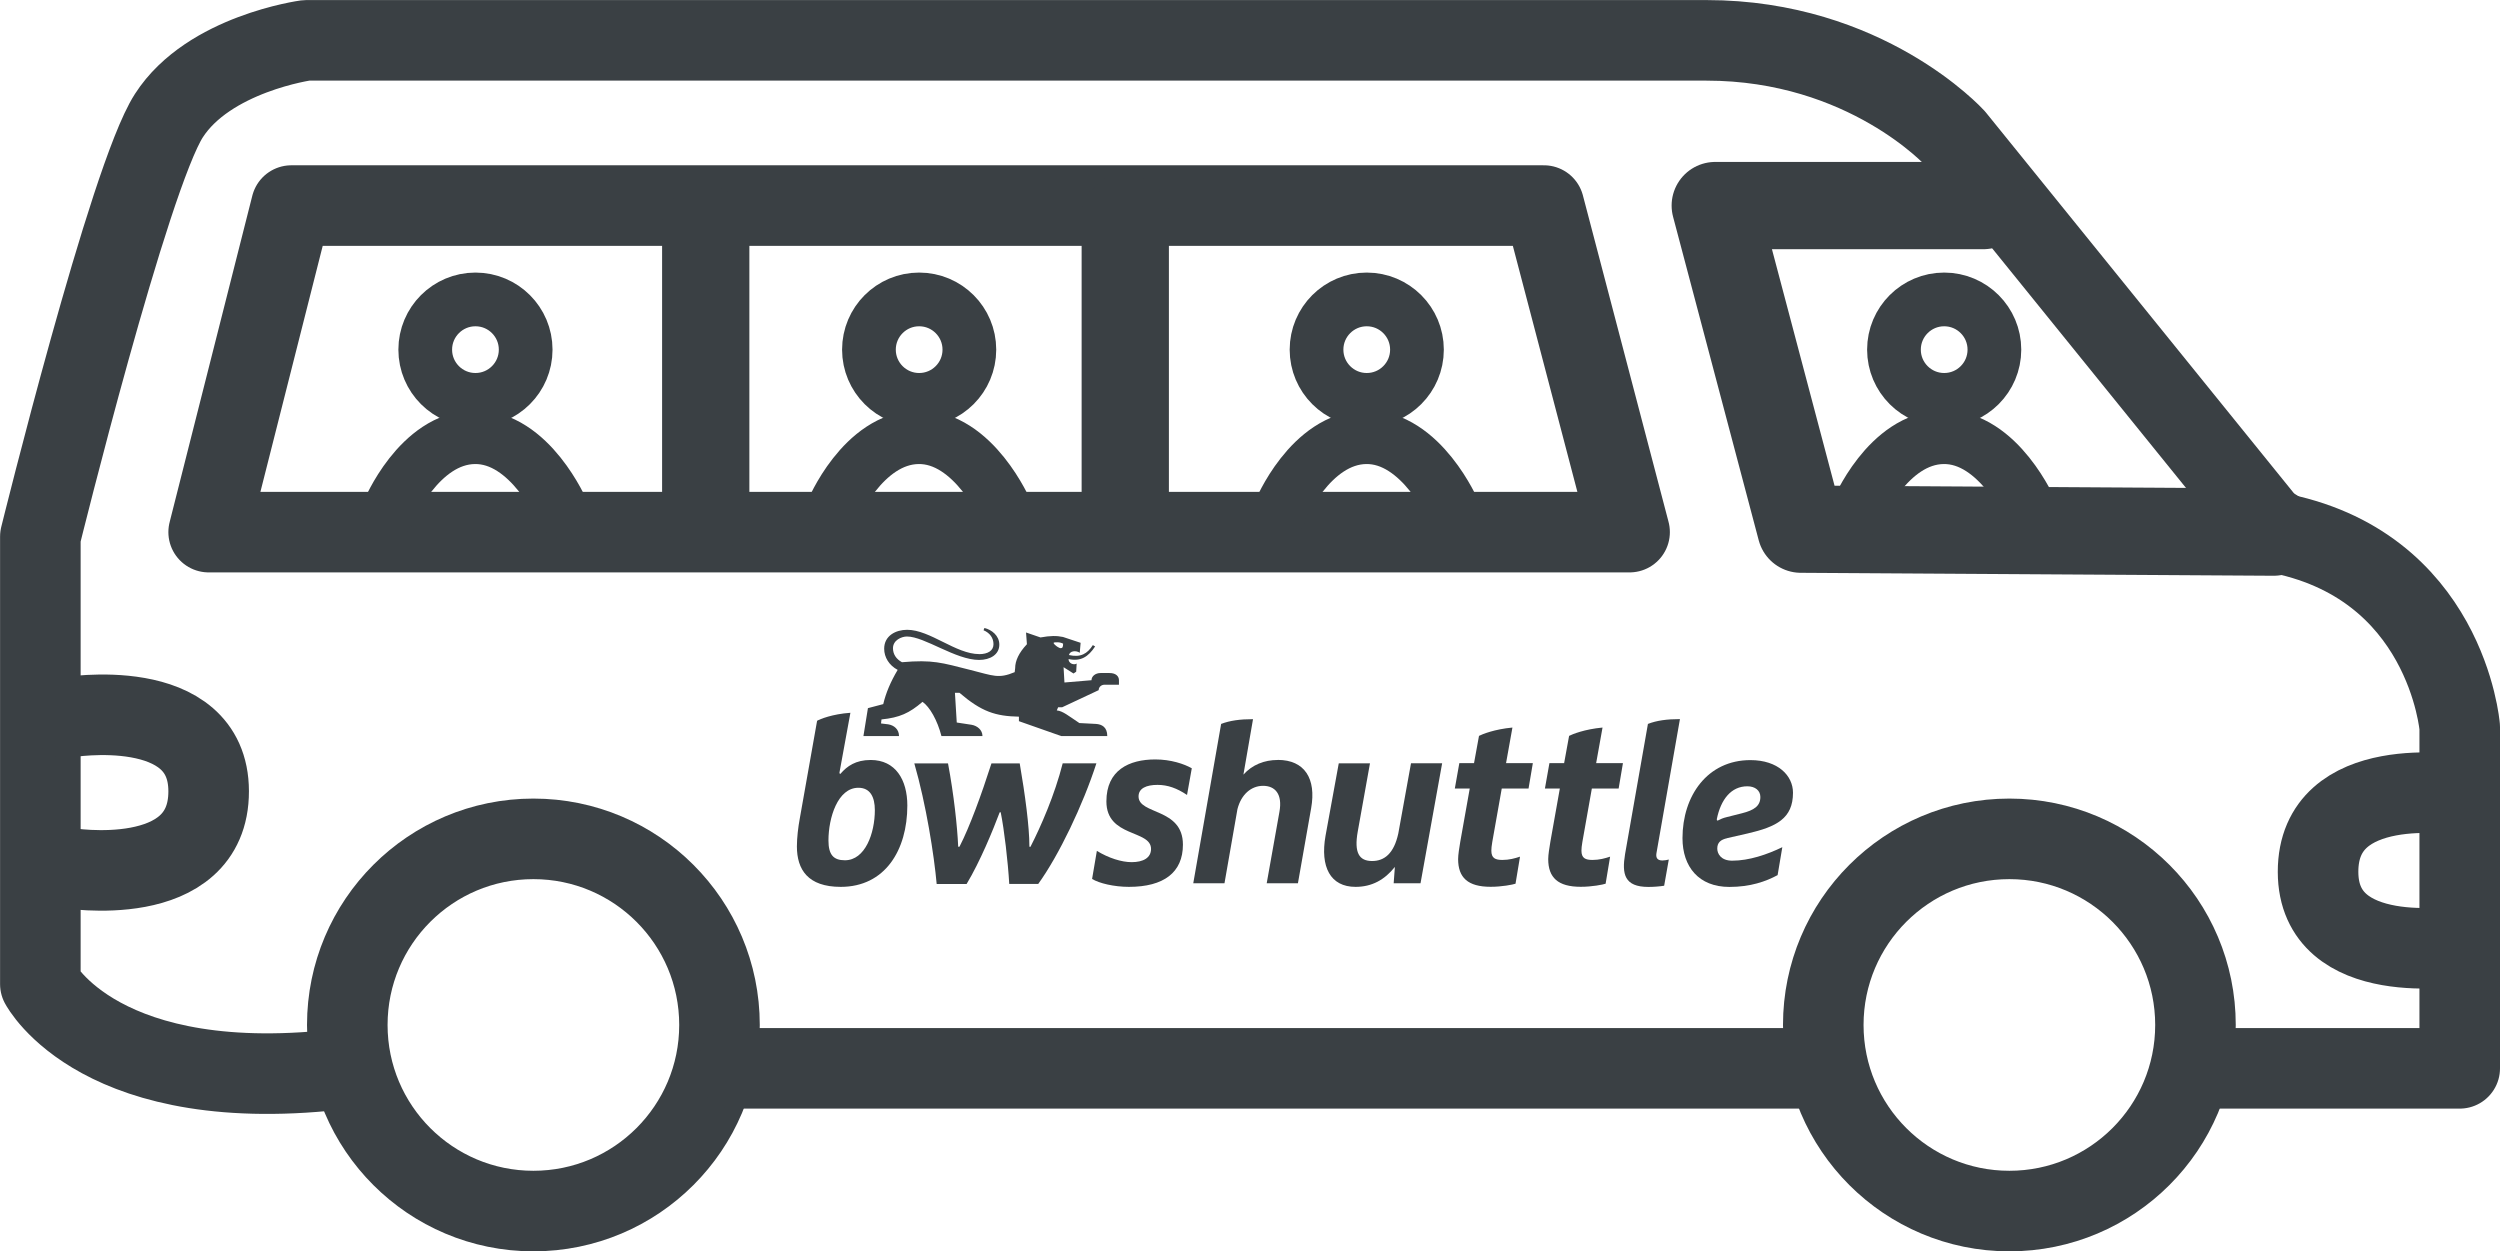
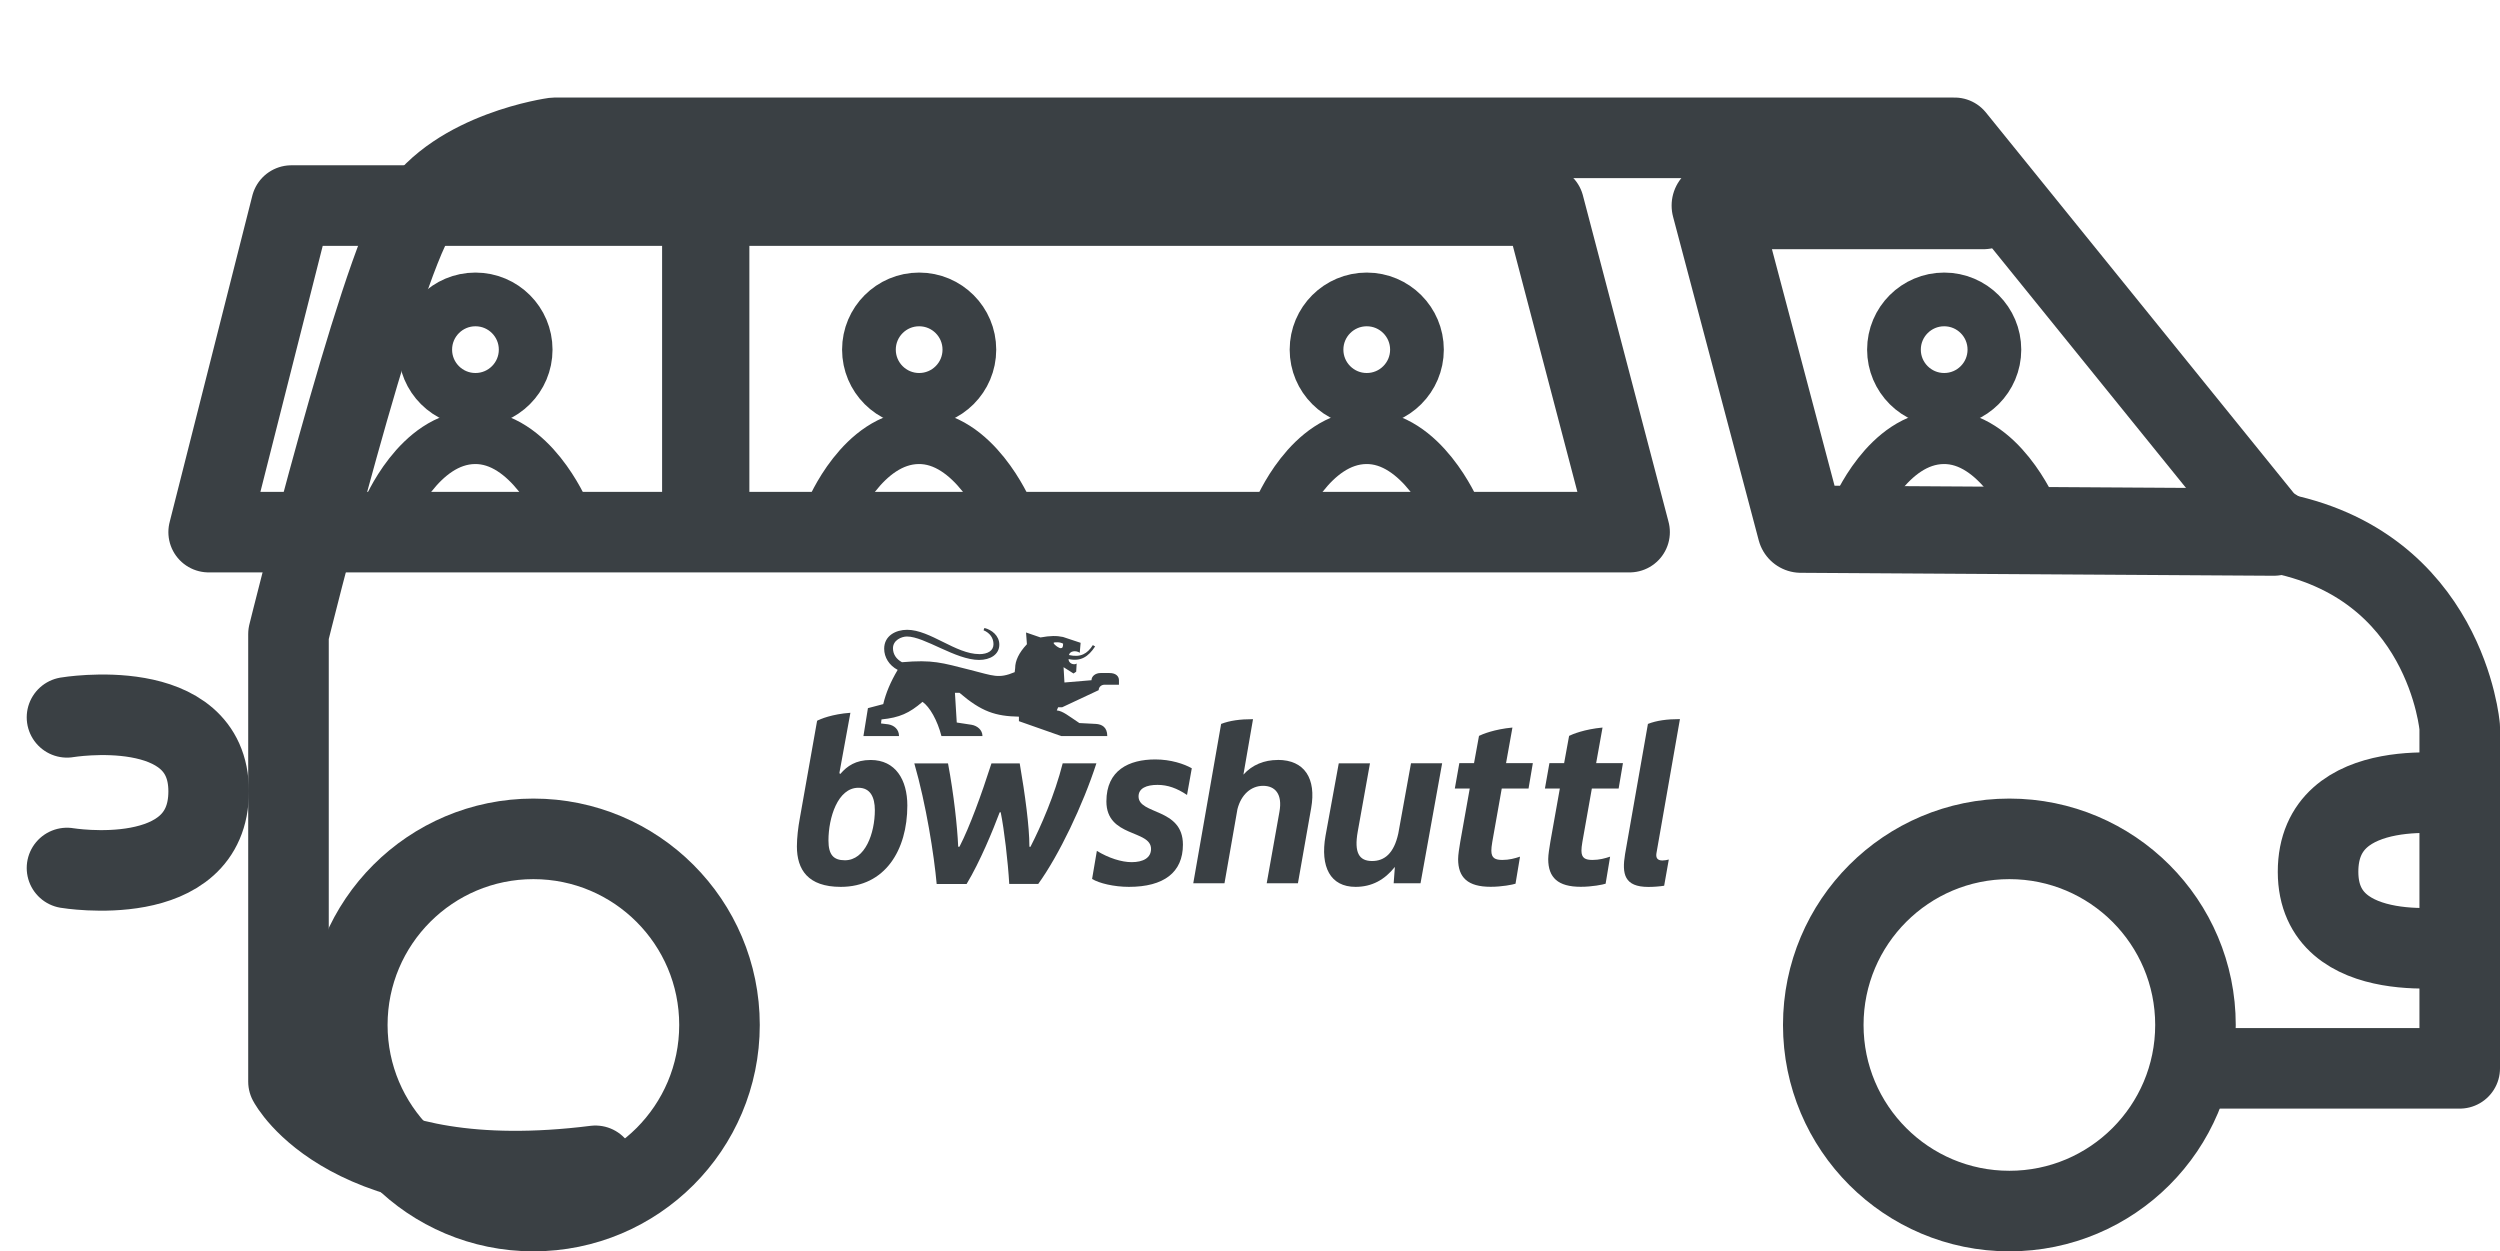
<svg xmlns="http://www.w3.org/2000/svg" version="1.1" viewBox="0 0 372.38 186.39">
  <defs>
    <style>
      .cls-1, .cls-2, .cls-3, .cls-4 {
        fill: none;
      }

      .cls-1, .cls-5 {
        stroke-width: 0px;
      }

      .cls-2 {
        stroke-width: 12px;
      }

      .cls-2, .cls-3, .cls-4 {
        stroke: #3a4044;
        stroke-linecap: round;
        stroke-linejoin: round;
      }

      .cls-3 {
        stroke-width: 8px;
      }

      .cls-5 {
        fill: #3a4044;
      }

      .cls-4 {
        stroke-width: 13px;
      }
    </style>
  </defs>
  <g id="Kreise">
    <circle class="cls-1" cx="189.06" cy="92.26" r="256" />
  </g>
  <g id="Ebene_4" data-name="Ebene 4">
    <circle class="cls-2" cx="299.3" cy="152.67" r="27.72" />
    <circle class="cls-2" cx="79.45" cy="152.67" r="27.72" />
-     <line class="cls-2" x1="271.58" y1="159.13" x2="109.62" y2="159.13" />
-     <path class="cls-2" d="M327.03,159.13h39.35s0-50.82,0-50.82c0,0-1.98-24.42-27.72-29.04l-47.52-58.74s-13.2-14.52-36.96-14.52c-23.76,0-208.57,0-208.57,0,0,0-14.52,1.98-20.46,11.22-5.94,9.24-19.14,62.7-19.14,62.7v66.66s8.95,17.16,45.72,12.54" />
+     <path class="cls-2" d="M327.03,159.13h39.35s0-50.82,0-50.82c0,0-1.98-24.42-27.72-29.04l-47.52-58.74c-23.76,0-208.57,0-208.57,0,0,0-14.52,1.98-20.46,11.22-5.94,9.24-19.14,62.7-19.14,62.7v66.66s8.95,17.16,45.72,12.54" />
    <path class="cls-2" d="M366.38,118.43s-21.12-3.52-21.1,11.44c.02,14.54,21.1,11,21.1,11" />
    <polyline class="cls-4" points="295.42 30.62 255.49 30.62 268.25 78.82 338.66 79.26" />
    <polygon class="cls-2" points="229.97 30.62 43.4 30.62 31.08 79.26 242.73 79.26 229.97 30.62" />
    <g>
      <circle class="cls-3" cx="289.59" cy="52.08" r="7.48" />
      <path class="cls-3" d="M302.57,76.24s-4.8-11.24-13.12-11.12-12.84,11.12-12.84,11.12" />
    </g>
    <g>
      <circle class="cls-3" cx="203.58" cy="52.08" r="7.48" />
      <path class="cls-3" d="M216.57,76.24s-4.8-11.24-13.12-11.12c-8.32.12-12.84,11.12-12.84,11.12" />
    </g>
    <g>
      <circle class="cls-3" cx="136.91" cy="52.08" r="7.48" />
      <path class="cls-3" d="M149.89,76.24s-4.8-11.24-13.12-11.12-12.84,11.12-12.84,11.12" />
    </g>
    <g>
      <circle class="cls-3" cx="70.82" cy="52.08" r="7.48" />
      <path class="cls-3" d="M83.8,76.24s-4.8-11.24-13.12-11.12-12.84,11.12-12.84,11.12" />
    </g>
-     <line class="cls-4" x1="167.61" y1="32.4" x2="167.61" y2="78.4" />
    <line class="cls-4" x1="105.12" y1="34.05" x2="105.12" y2="76.24" />
    <path class="cls-2" d="M9.98,129.29s21.12,3.52,21.1-11.44c-.02-14.54-21.1-11-21.1-11" />
    <g>
      <g>
        <g>
          <path class="cls-5" d="M125.04,115.08l1.63-8.91c-2.7.19-4.52.94-4.96,1.19l-2.57,14.5c-.25,1.32-.44,2.95-.44,4.21,0,3.45,1.63,6.03,6.53,6.03,6.59,0,9.92-5.46,9.92-12.12,0-3.83-1.76-6.78-5.46-6.78-2.26,0-3.52.94-4.46,2.01-.06.13-.19.06-.19-.13ZM127.86,117.34c1.76,0,2.45,1.38,2.45,3.33,0,3.45-1.44,7.47-4.46,7.47-1.7,0-2.45-.82-2.45-2.95,0-3.39,1.38-7.85,4.46-7.85Z" />
          <path class="cls-5" d="M150.32,131.66h4.33c3.08-4.27,6.65-11.74,8.66-17.96h-5.02c-1.19,4.71-3.26,9.42-4.77,12.37-.06.13-.19.13-.19-.06,0-2.83-.63-7.6-1.44-12.3h-4.21c-1.51,4.71-3.26,9.48-4.71,12.3-.06.19-.25.19-.25,0-.13-2.89-.63-7.6-1.51-12.3h-5.02c1.76,6.09,2.95,13.69,3.33,17.96h4.46c2.01-3.33,3.96-8.1,4.9-10.61.06-.13.13-.13.19,0,.5,2.45,1.07,7.28,1.26,10.61Z" />
        </g>
        <path class="cls-5" d="M158.01,96.55c-.27,0-.87-.4-1.07-.74v-.07c.07-.07.34-.07.54-.07.34,0,.6.07.87.2,0,.47-.07.67-.34.67ZM145.86,97.43c-3.49,0-7.32-3.62-10.74-3.62-1.68,0-3.42.87-3.42,2.82,0,1.28.74,2.48,2.01,3.15-1.07,1.81-1.75,3.42-2.15,5.1l-2.28.6-.67,4.16h5.3c0-1.01-.74-1.61-1.61-1.75l-1.07-.13.07-.6c2.69-.27,4.16-.94,6.11-2.62,1.07.74,2.22,2.75,2.82,5.1h6.11c0-.94-.81-1.54-1.61-1.68l-2.22-.34-.27-4.43h.67c3.29,2.82,5.37,3.49,8.86,3.56v.67l6.31,2.22h6.85c0-1.34-.81-1.75-1.68-1.81l-2.48-.13c-1.61-1.07-2.48-1.81-3.36-1.88l.2-.47h.6l5.44-2.55c0-.47.4-.81.87-.81h2.15v-.67c0-.54-.4-1.07-1.41-1.07h-1.34c-.74,0-1.34.47-1.34,1.07l-4.03.34-.13-2.28,1.48.94.4-.27.07-1.21c-.4.27-1.21,0-1.21-.67,1.81.4,2.95-.34,3.96-1.88l-.34-.2c-.81,1.28-1.81,1.88-3.56,1.48.13-.6,1.01-.74,1.61-.34l.13-1.48-2.62-.87c-.94-.2-1.88-.2-3.36.07l-2.15-.74.13,1.75c-1.21,1.28-1.75,2.48-1.75,3.56l-.07.6c-2.42,1.01-3.15.54-6.65-.34-4.23-1.07-5.57-1.54-10.14-1.14-.87-.47-1.34-1.21-1.34-2.08,0-1.21,1.28-1.75,2.08-1.75,2.62,0,7.25,3.49,10.74,3.49,1.68,0,3.02-.81,3.02-2.28,0-1.34-1.14-2.22-2.22-2.48l-.13.34c.94.4,1.48,1.14,1.48,2.08s-.81,1.48-2.15,1.48Z" />
      </g>
      <g>
        <path class="cls-5" d="M168.17,132.1c-2.25,0-4.47-.54-5.5-1.18l.71-4.18c1.75,1.07,3.68,1.68,5.18,1.68,1.72,0,2.89-.64,2.89-1.97,0-2.89-6.65-1.68-6.65-7.08,0-4.65,3.36-6.25,7.29-6.25,2.32,0,4.32.68,5.43,1.32l-.71,3.97c-1.5-1-2.86-1.5-4.4-1.5-1.64,0-2.82.5-2.82,1.72,0,2.75,6.61,1.68,6.61,7.18,0,4.15-2.86,6.29-8.04,6.29Z" />
        <path class="cls-5" d="M190.33,113.19c4,0,5.75,2.79,4.97,7.18l-1.97,11.19h-4.65l1.89-10.61c.5-2.72-.68-3.9-2.43-3.9s-3.25,1.25-3.82,3.47l-1.93,11.04h-4.65l4.15-23.73c1.29-.5,2.82-.71,4.75-.71l-1.43,8.26c1.32-1.47,3.11-2.18,5.11-2.18Z" />
        <path class="cls-5" d="M210.16,113.69h4.65l-3.22,17.87h-4l.18-2.43c-1.54,1.93-3.43,2.97-5.86,2.97-3.75,0-5.29-2.97-4.47-7.61l1.97-10.79h4.65l-1.82,10.15c-.57,3.18.21,4.4,2.14,4.4,1.82,0,3.25-1.11,3.9-4.11l1.89-10.44Z" />
        <path class="cls-5" d="M245.46,107.83c1.3-.51,2.85-.72,4.77-.72l-3.5,19.98c-.11.69.14,1.08.9,1.08.29,0,.69-.07.94-.14l-.69,3.9c-.65.11-1.59.18-2.35.18-3.58,0-3.97-1.91-3.47-4.91l3.4-19.36Z" />
-         <path class="cls-5" d="M257.27,124.84l3.07-.7c4.26-.99,6.73-2.22,6.73-6.06,0-2.54-2.22-4.86-6.34-4.86-6.41,0-10.12,5.32-10.12,11.63,0,4.26,2.43,7.26,6.98,7.26,3.14,0,5.43-.81,7.19-1.76l.7-4.16c-2.26,1.09-4.93,2.01-7.47,2.01-1.69,0-2.22-1.06-2.22-1.8,0-.92.53-1.34,1.48-1.55ZM255.72,122.02c.6-2.96,2.15-4.9,4.55-4.9,1.16,0,1.94.63,1.94,1.59,0,1.34-.92,1.97-2.75,2.43l-2.22.56c-.6.14-.99.32-1.3.49-.14.07-.25.04-.21-.18Z" />
        <path class="cls-5" d="M218.92,117.46l-1.41,7.92c-.14.85-.32,1.94-.32,2.58,0,2.76,1.45,4.13,4.84,4.13,1.7,0,3.29-.32,3.71-.46l.67-4.03c-.74.25-1.63.49-2.61.49-1.06,0-1.66-.25-1.66-1.38,0-.32.04-.74.14-1.31l1.41-7.95h3.99l.64-3.78h-3.99l.95-5.3c-2.69.25-4.49.99-4.98,1.24l-.74,4.06h-2.19l-.67,3.78h2.23Z" />
        <path class="cls-5" d="M232.34,117.46l-1.41,7.92c-.14.85-.32,1.94-.32,2.58,0,2.76,1.45,4.13,4.84,4.13,1.7,0,3.29-.32,3.71-.46l.67-4.03c-.74.25-1.63.49-2.61.49-1.06,0-1.66-.25-1.66-1.38,0-.32.04-.74.14-1.31l1.41-7.95h3.99l.64-3.78h-3.99l.95-5.3c-2.69.25-4.49.99-4.98,1.24l-.74,4.06h-2.19l-.67,3.78h2.23Z" />
      </g>
    </g>
  </g>
</svg>